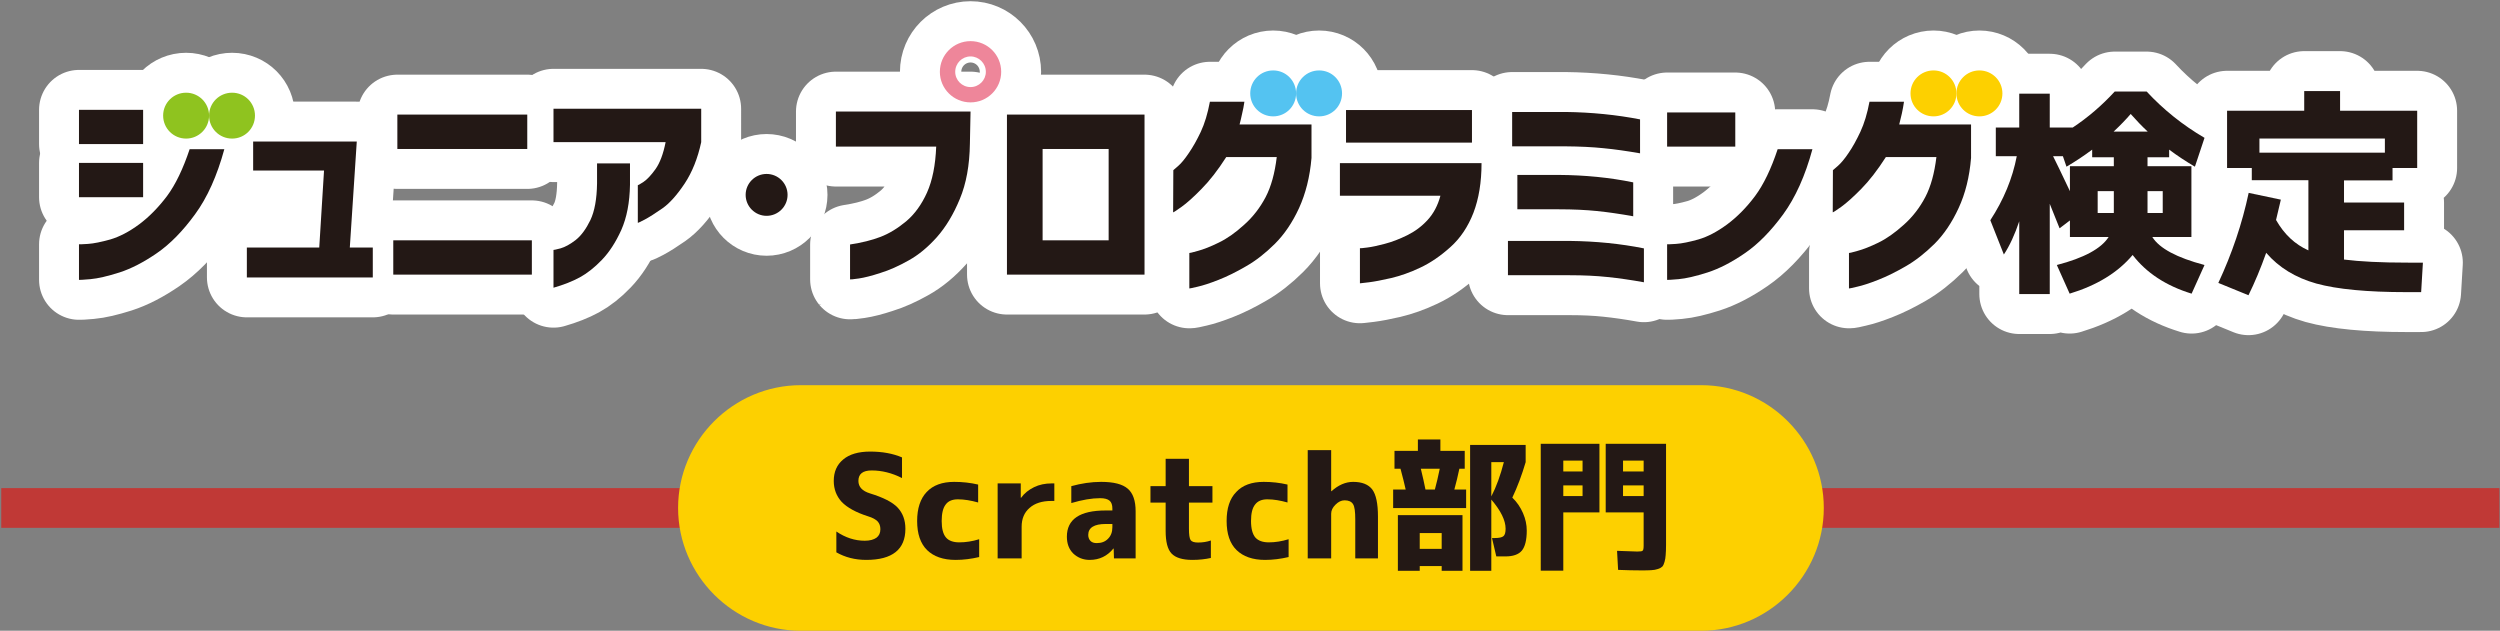
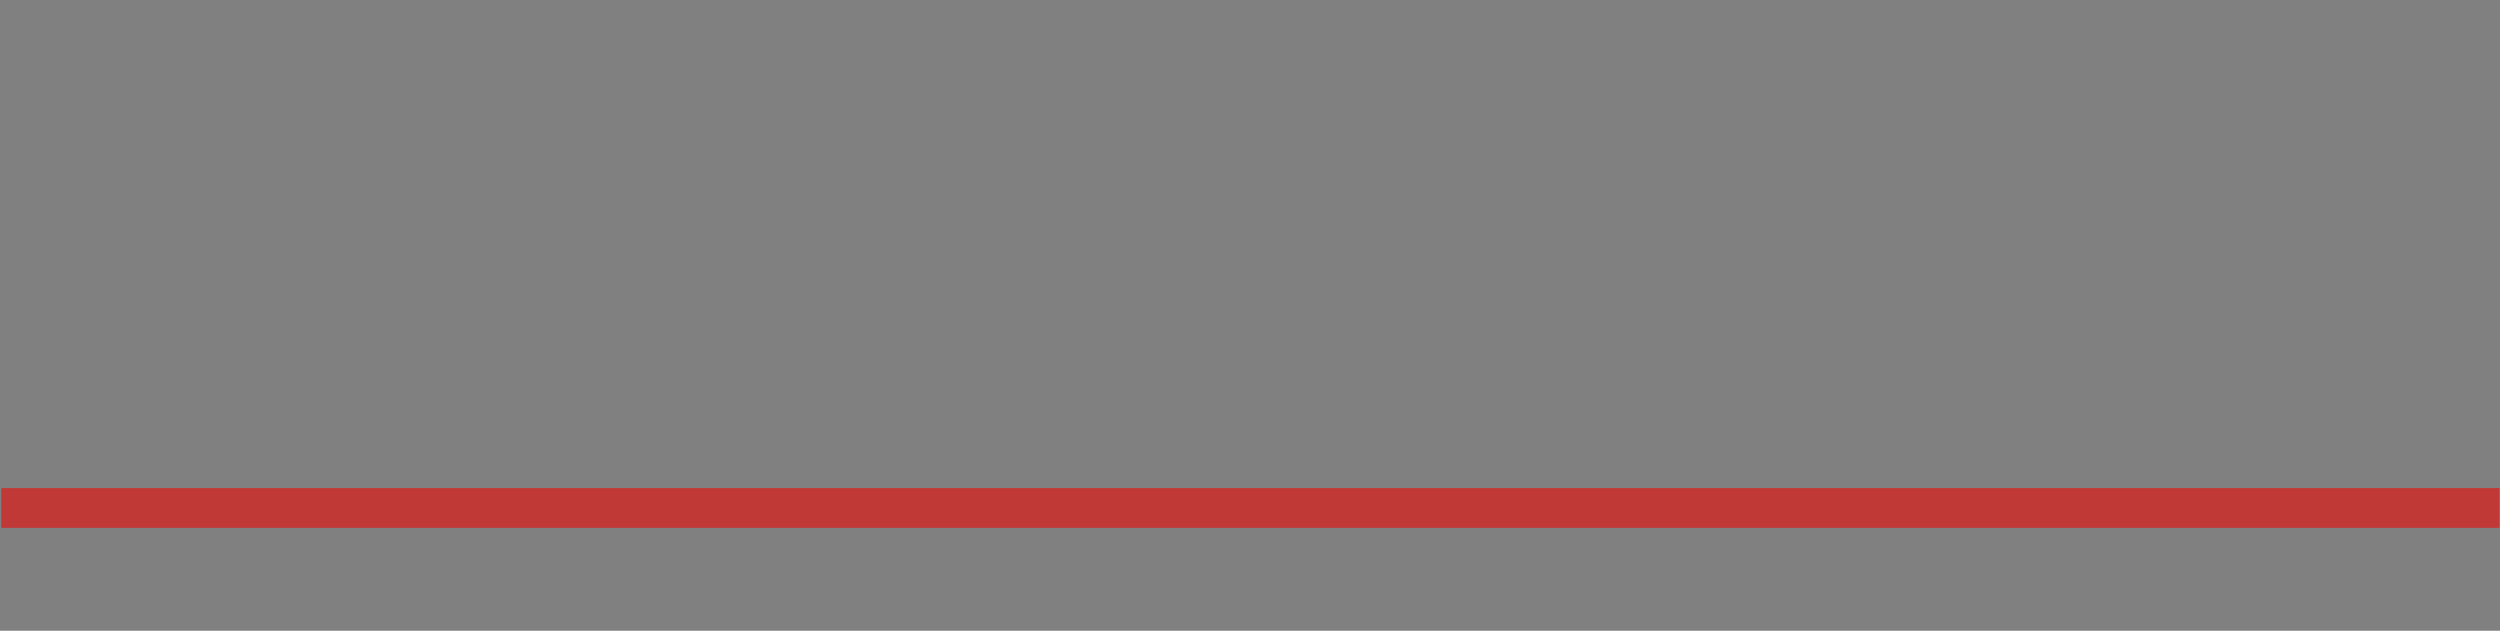
<svg xmlns="http://www.w3.org/2000/svg" viewBox="0 0 2666.667 672.815" height="672.815" width="2666.667" xml:space="preserve" id="svg2" version="1.1">
  <rect x="0" y="0" width="2666.667" height="672.815" fill="#808080" stroke="none" />
  <defs id="defs6">
    <clipPath id="clipPath20" clipPathUnits="userSpaceOnUse">
-       <path id="path18" d="M 0,504.611 H 2000 V 0 H 0 Z" />
-     </clipPath>
+       </clipPath>
  </defs>
  <g transform="matrix(1.333,0,0,-1.333,0,672.815)" id="g10">
    <path id="path12" style="fill:#c03936;fill-opacity:1;fill-rule:nonzero;stroke:none" d="M 1.007,82.358 H 2000 v 31.807 H 1.007 Z" />
    <g id="g14">
      <g clip-path="url(#clipPath20)" id="g16">
        <g transform="translate(1459.403,98.291)" id="g22">
          <path id="path24" style="fill:#fdd000;fill-opacity:1;fill-rule:nonzero;stroke:none" d="M 0,0 C 0,-54.035 -44.135,-98.291 -98.152,-98.291 H -818.56 c -54.017,0 -98.232,44.256 -98.232,98.291 0,54.035 44.215,98.232 98.232,98.232 H -98.152 C -44.135,98.232 0,54.035 0,0" />
        </g>
        <g transform="translate(721.787,122.192)" id="g26">
          <path id="path28" style="fill:#231815;fill-opacity:1;fill-rule:nonzero;stroke:none" d="m 0,0 c -7.928,4.042 -16.133,6.094 -24.219,6.094 -7.131,0 -10.675,-2.77 -10.675,-8.366 0,-4.74 3.026,-8.087 9.32,-10.018 10.557,-3.247 17.967,-6.971 22.068,-11.332 4.104,-4.383 6.214,-9.979 6.214,-16.989 0,-16.533 -10.475,-24.878 -31.27,-24.878 -9.041,0 -16.889,2.031 -23.98,6.055 v 16.671 c 7.211,-4.919 14.839,-7.389 22.746,-7.389 4.143,0 7.151,0.895 9.362,2.409 2.07,1.574 3.127,3.824 3.127,6.773 0,2.568 -0.698,4.601 -2.173,6.253 -1.533,1.593 -4.022,3.008 -7.727,4.124 -9.56,3.047 -16.651,6.951 -21.032,11.491 -4.222,4.642 -6.374,10.197 -6.374,16.83 0,7.21 2.47,12.927 7.569,17.15 5.019,4.222 12.25,6.313 21.591,6.313 9.798,0 18.284,-1.593 25.453,-4.661 z" />
        </g>
        <g transform="translate(733.897,87.834)" id="g30">
          <path id="path32" style="fill:#231815;fill-opacity:1;fill-rule:nonzero;stroke:none" d="m 0,0 c 0,10.098 2.568,17.866 7.628,23.204 5.119,5.458 12.488,8.105 22.047,8.105 6.574,0 12.947,-0.696 19.141,-2.15 v -14.34 c -5.717,1.593 -11.093,2.529 -16.192,2.529 -4.501,0 -7.768,-1.374 -9.8,-4.183 C 20.714,10.457 19.639,6.115 19.639,0 c 0,-6.155 1.154,-10.536 3.424,-13.165 2.19,-2.629 5.837,-3.924 10.636,-3.924 5.14,0 10.516,0.797 15.935,2.508 v -14.26 c -6.294,-1.493 -12.608,-2.29 -18.843,-2.29 -9.957,0 -17.567,2.69 -22.865,7.886 C 2.629,-18.005 0,-10.238 0,0" />
        </g>
        <g transform="translate(798.31,117.909)" id="g34">
          <path id="path36" style="fill:#231815;fill-opacity:1;fill-rule:nonzero;stroke:none" d="M 0,0 H 18.503 V -11.472 H 18.8 c 2.511,3.544 6.056,6.353 10.318,8.445 C 33.301,-0.977 38.041,0 43.101,0 h 2.27 v -14.022 h -2.27 c -7.53,0 -13.365,-1.831 -17.568,-5.596 C 21.27,-23.283 19.2,-28.382 19.2,-34.676 V -60.011 H 0 Z" />
        </g>
        <g transform="translate(890.127,85.444)" id="g38">
          <path id="path40" style="fill:#231815;fill-opacity:1;fill-rule:nonzero;stroke:none" d="m 0,0 h -5.358 c -9.2,0 -13.96,-2.947 -13.96,-8.764 0,-2.052 0.677,-3.683 1.872,-4.878 1.175,-1.157 2.888,-1.654 4.878,-1.654 3.686,0 6.713,1.036 9.062,3.465 C -1.175,-9.541 0,-6.453 0,-2.549 Z m -9.023,33.699 c 10.1,0 17.13,-1.811 21.352,-5.476 4.203,-3.624 6.274,-9.641 6.274,-18.046 V -27.546 H 1.275 l -0.239,7.928 h -0.2 c -4.899,-6.035 -11.193,-9.123 -19.041,-9.123 -5.217,0 -9.639,1.833 -13.183,5.199 -3.388,3.406 -5.02,7.848 -5.02,13.403 0,13.924 10.337,20.955 31.05,20.955 H 0 v 1.472 c 0,2.909 -0.677,5.019 -2.231,6.355 -1.493,1.293 -4.063,2.011 -7.567,2.011 -6.614,0 -14.301,-1.315 -23.065,-3.903 v 13.524 c 7.966,2.211 15.953,3.424 23.84,3.424" />
        </g>
        <g transform="translate(951.393,115.719)" id="g42">
          <path id="path44" style="fill:#231815;fill-opacity:1;fill-rule:nonzero;stroke:none" d="M 0,0 H 18.802 V -13.186 H 0 v -20.733 c 0,-4.899 0.438,-7.948 1.354,-9.262 0.918,-1.295 2.909,-1.931 5.937,-1.931 3.645,0 7.09,0.536 10.257,1.631 v -13.981 c -4.362,-0.977 -9.382,-1.554 -14.84,-1.554 -7.886,0 -13.424,1.754 -16.589,5.06 -3.208,3.345 -4.76,9.38 -4.76,18.123 v 22.647 h -12.15 V 0 h 12.15 V 21.909 H 0 Z" />
        </g>
        <g transform="translate(981.547,87.834)" id="g46">
          <path id="path48" style="fill:#231815;fill-opacity:1;fill-rule:nonzero;stroke:none" d="m 0,0 c 0,10.098 2.451,17.866 7.689,23.204 5.058,5.458 12.409,8.105 22.009,8.105 6.512,0 12.847,-0.696 19.02,-2.15 v -14.34 c -5.676,1.593 -11.034,2.529 -16.132,2.529 -4.461,0 -7.689,-1.374 -9.819,-4.183 C 20.595,10.457 19.52,6.115 19.52,0 c 0,-6.155 1.234,-10.536 3.425,-13.165 2.351,-2.629 5.896,-3.924 10.836,-3.924 5.058,0 10.277,0.797 15.814,2.508 v -14.26 c -6.335,-1.493 -12.629,-2.29 -18.841,-2.29 -9.879,0 -17.489,2.69 -22.826,7.886 C 2.59,-18.005 0,-10.238 0,0" />
        </g>
        <g transform="translate(1065.201,144.519)" id="g50">
          <path id="path52" style="fill:#231815;fill-opacity:1;fill-rule:nonzero;stroke:none" d="m 0,0 v -32.863 h 0.239 c 5.498,4.958 11.274,7.487 17.368,7.487 7.09,0 12.189,-2.05 15.256,-6.053 3.067,-4.104 4.581,-11.334 4.581,-21.731 V -86.621 H 19.28 v 31.152 c 0,6.094 -0.478,10.236 -1.752,12.229 -1.236,2.07 -3.545,3.106 -6.771,3.106 -2.67,0 -5.02,-1.195 -7.292,-3.465 C 1.116,-45.93 0,-48.28 0,-50.85 V -86.621 H -18.762 V 0 Z" />
        </g>
        <g transform="translate(1203.387,134.94)" id="g54">
          <path id="path56" style="fill:#231815;fill-opacity:1;fill-rule:nonzero;stroke:none" d="M 0,0 H -10.039 V -27.446 C -5.955,-19.6 -2.67,-10.418 0,0 m 6.771,-28.403 c 3.627,-3.485 6.453,-7.589 8.526,-12.349 2.072,-4.76 3.026,-9.361 3.026,-14.042 0,-7.548 -1.354,-12.845 -3.903,-15.992 -2.629,-3.147 -7.131,-4.662 -13.145,-4.662 h -7.33 l -3.425,14.699 h 1.952 c 3.663,0 6.074,0.499 7.21,1.533 1.154,0.957 1.713,2.909 1.713,5.956 0,6.712 -3.904,14.501 -11.434,23.303 V -86.98 H -27.007 V 13.763 H 17.448 V 0 C 14.381,-10.418 10.816,-19.898 6.771,-28.403 m -61.981,6.454 c 1.393,5.098 2.708,10.736 3.904,16.65 h -15.138 c 1.475,-6.253 2.829,-11.811 3.724,-16.65 z m 5.456,-34.797 h -17.567 v -12.668 h 17.567 z m -17.567,-26.41 v -3.824 h -17.487 v 44.576 h 51.706 V -86.98 h -16.652 v 3.824 z m -21.272,46.408 v 14.799 h 10.038 c -0.895,4.38 -2.39,9.897 -4.142,16.65 h -4.819 V 9.002 h 18.723 v 9.142 h 18.005 V 9.002 h 19.477 V -5.299 h -4.301 c -1.136,-5.496 -2.47,-11.054 -4.024,-16.65 h 9.441 v -14.799 z" />
        </g>
        <path id="path58" style="fill:#231815;fill-opacity:1;fill-rule:nonzero;stroke:none" d="m 1315.243,116.337 h -16.492 v -8.546 h 16.492 z m 0,19.836 h -16.492 v -8.684 h 16.492 z m 17.926,13.425 V 68.793 c 0,-3.406 -0.121,-6.155 -0.3,-8.205 -0.08,-1.951 -0.418,-3.685 -0.896,-5.437 -0.479,-1.754 -1.074,-2.97 -1.754,-3.765 -0.756,-0.738 -1.87,-1.434 -3.544,-1.952 -1.634,-0.577 -3.425,-0.877 -5.338,-0.956 -1.831,-0.139 -4.342,-0.18 -7.648,-0.18 -5.896,0 -12.229,0.141 -18.882,0.418 l -0.836,15.238 c 9.839,-0.359 15.276,-0.559 16.133,-0.559 2.431,0 3.944,0.2 4.242,0.638 0.618,0.318 0.897,1.734 0.897,4.024 v 26.669 h -30.354 v 54.872 z m -82.22,-41.807 h 15.417 v 8.546 h -15.417 z m 0,19.698 h 15.417 v 8.684 h -15.417 z m -18.044,22.109 h 46.965 V 94.726 h -28.921 V 48.098 h -18.044 z" />
        <g transform="translate(167.298,412.24)" id="g60">
          <path id="path62" style="fill:#ffffff;fill-opacity:1;fill-rule:nonzero;stroke:none" d="m 0,0 c 0,-10.19 -8.251,-18.4 -18.387,-18.4 -10.149,0 -18.372,8.21 -18.372,18.4 0,10.135 8.223,18.319 18.372,18.319 C -8.251,18.319 0,10.135 0,0" />
        </g>
        <g transform="translate(167.298,412.24)" id="g64">
          <path id="path66" style="fill:none;stroke:#ffffff;stroke-width:63.877;stroke-linecap:round;stroke-linejoin:round;stroke-miterlimit:10;stroke-dasharray:none;stroke-opacity:1" d="m 0,0 c 0,-10.19 -8.251,-18.4 -18.387,-18.4 -10.149,0 -18.372,8.21 -18.372,18.4 0,10.135 8.223,18.319 18.372,18.319 C -8.251,18.319 0,10.135 0,0 Z" />
        </g>
        <g transform="translate(204.031,412.24)" id="g68">
-           <path id="path70" style="fill:#ffffff;fill-opacity:1;fill-rule:nonzero;stroke:none" d="m 0,0 c 0,-10.19 -8.131,-18.4 -18.306,-18.4 -10.23,0 -18.427,8.21 -18.427,18.4 0,10.135 8.197,18.319 18.427,18.319 C -8.131,18.319 0,10.135 0,0" />
-         </g>
+           </g>
        <g transform="translate(204.031,412.24)" id="g72">
          <path id="path74" style="fill:none;stroke:#ffffff;stroke-width:63.877;stroke-linecap:round;stroke-linejoin:round;stroke-miterlimit:10;stroke-dasharray:none;stroke-opacity:1" d="m 0,0 c 0,-10.19 -8.131,-18.4 -18.306,-18.4 -10.23,0 -18.427,8.21 -18.427,18.4 0,10.135 8.197,18.319 18.427,18.319 C -8.131,18.319 0,10.135 0,0 Z" />
        </g>
        <g transform="translate(1037.13,430.016)" id="g76">
          <path id="path78" style="fill:#ffffff;fill-opacity:1;fill-rule:nonzero;stroke:none" d="m 0,0 c 0,-10.242 -8.185,-18.399 -18.332,-18.399 -10.176,0 -18.361,8.157 -18.361,18.399 0,10.135 8.185,18.367 18.361,18.367 C -8.185,18.367 0,10.135 0,0" />
        </g>
        <g transform="translate(1037.13,430.016)" id="g80">
          <path id="path82" style="fill:none;stroke:#ffffff;stroke-width:63.877;stroke-linecap:round;stroke-linejoin:round;stroke-miterlimit:10;stroke-dasharray:none;stroke-opacity:1" d="m 0,0 c 0,-10.242 -8.185,-18.399 -18.332,-18.399 -10.176,0 -18.361,8.157 -18.361,18.399 0,10.135 8.185,18.367 18.361,18.367 C -8.185,18.367 0,10.135 0,0 Z" />
        </g>
        <g transform="translate(1073.903,430.016)" id="g84">
          <path id="path86" style="fill:#ffffff;fill-opacity:1;fill-rule:nonzero;stroke:none" d="m 0,0 c 0,-10.242 -8.131,-18.399 -18.333,-18.399 -10.175,0 -18.44,8.157 -18.44,18.399 0,10.135 8.265,18.367 18.44,18.367 C -8.131,18.367 0,10.135 0,0" />
        </g>
        <g transform="translate(1073.903,430.016)" id="g88">
          <path id="path90" style="fill:none;stroke:#ffffff;stroke-width:63.877;stroke-linecap:round;stroke-linejoin:round;stroke-miterlimit:10;stroke-dasharray:none;stroke-opacity:1" d="m 0,0 c 0,-10.242 -8.131,-18.399 -18.333,-18.399 -10.175,0 -18.44,8.157 -18.44,18.399 0,10.135 8.265,18.367 18.44,18.367 C -8.131,18.367 0,10.135 0,0 Z" />
        </g>
        <g transform="translate(1565.53,430.016)" id="g92">
          <path id="path94" style="fill:#ffffff;fill-opacity:1;fill-rule:nonzero;stroke:none" d="m 0,0 c 0,-10.242 -8.198,-18.399 -18.32,-18.399 -10.216,0 -18.427,8.157 -18.427,18.399 0,10.135 8.211,18.367 18.427,18.367 C -8.198,18.367 0,10.135 0,0" />
        </g>
        <g transform="translate(1565.53,430.016)" id="g96">
          <path id="path98" style="fill:none;stroke:#ffffff;stroke-width:63.877;stroke-linecap:round;stroke-linejoin:round;stroke-miterlimit:10;stroke-dasharray:none;stroke-opacity:1" d="m 0,0 c 0,-10.242 -8.198,-18.399 -18.32,-18.399 -10.216,0 -18.427,8.157 -18.427,18.399 0,10.135 8.211,18.367 18.427,18.367 C -8.198,18.367 0,10.135 0,0 Z" />
        </g>
        <g transform="translate(1602.33,430.016)" id="g100">
          <path id="path102" style="fill:#ffffff;fill-opacity:1;fill-rule:nonzero;stroke:none" d="m 0,0 c 0,-10.242 -8.265,-18.399 -18.401,-18.399 -10.121,0 -18.399,8.157 -18.399,18.399 0,10.135 8.278,18.367 18.399,18.367 C -8.265,18.367 0,10.135 0,0" />
        </g>
        <g transform="translate(1602.33,430.016)" id="g104">
          <path id="path106" style="fill:none;stroke:#ffffff;stroke-width:63.877;stroke-linecap:round;stroke-linejoin:round;stroke-miterlimit:10;stroke-dasharray:none;stroke-opacity:1" d="m 0,0 c 0,-10.242 -8.265,-18.399 -18.401,-18.399 -10.121,0 -18.399,8.157 -18.399,18.399 0,10.135 8.278,18.367 18.399,18.367 C -8.265,18.367 0,10.135 0,0 Z" />
        </g>
        <g transform="translate(776.629,435.057)" id="g108">
          <path id="path110" style="fill:#ffffff;fill-opacity:1;fill-rule:nonzero;stroke:none" d="m 0,0 c -6.803,0 -12.262,5.501 -12.262,12.201 0,6.809 5.459,12.324 12.262,12.324 6.721,0 12.248,-5.515 12.248,-12.324 C 12.248,5.501 6.721,0 0,0 m 0,36.766 c -13.55,0 -24.551,-10.954 -24.551,-24.565 0,-13.501 11.001,-24.45 24.551,-24.45 13.522,0 24.525,10.949 24.525,24.45 0,13.611 -11.003,24.565 -24.525,24.565" />
        </g>
        <g transform="translate(776.629,435.057)" id="g112">
          <path id="path114" style="fill:none;stroke:#ffffff;stroke-width:63.877;stroke-linecap:round;stroke-linejoin:round;stroke-miterlimit:10;stroke-dasharray:none;stroke-opacity:1" d="m 0,0 c -6.803,0 -12.262,5.501 -12.262,12.201 0,6.809 5.459,12.324 12.262,12.324 6.721,0 12.248,-5.515 12.248,-12.324 C 12.248,5.501 6.721,0 0,0 Z m 0,36.766 c -13.55,0 -24.551,-10.954 -24.551,-24.565 0,-13.501 11.001,-24.45 24.551,-24.45 13.522,0 24.525,10.949 24.525,24.45 0,13.611 -11.003,24.565 -24.525,24.565 z" />
        </g>
        <g transform="translate(613.412,365.549)" id="g116">
          <path id="path118" style="fill:#ffffff;fill-opacity:1;fill-rule:nonzero;stroke:none" d="m 0,0 c -9.214,0 -16.747,-7.508 -16.747,-16.748 0,-9.241 7.533,-16.774 16.747,-16.774 9.268,0 16.801,7.533 16.801,16.774 C 16.801,-7.508 9.268,0 0,0" />
        </g>
        <g transform="translate(613.412,365.549)" id="g120">
          <path id="path122" style="fill:none;stroke:#ffffff;stroke-width:63.877;stroke-linecap:round;stroke-linejoin:round;stroke-miterlimit:10;stroke-dasharray:none;stroke-opacity:1" d="m 0,0 c -9.214,0 -16.747,-7.508 -16.747,-16.748 0,-9.241 7.533,-16.774 16.747,-16.774 9.268,0 16.801,7.533 16.801,16.774 C 16.801,-7.508 9.268,0 0,0 Z" />
        </g>
        <path id="path124" style="fill:#ffffff;fill-opacity:1;fill-rule:nonzero;stroke:#ffffff;stroke-width:63.877;stroke-linecap:round;stroke-linejoin:round;stroke-miterlimit:10;stroke-dasharray:none;stroke-opacity:1" d="M 114.523,374.383 H 63.198 v -27.451 h 51.325 z" />
        <g transform="translate(133.627,347.826)" id="g126">
          <path id="path128" style="fill:#ffffff;fill-opacity:1;fill-rule:nonzero;stroke:none" d="m 0,0 c -6.883,-9.078 -14.281,-16.666 -22.302,-22.627 -8.021,-5.935 -15.717,-9.891 -23.007,-12.059 -7.316,-2.033 -13.278,-3.279 -17.912,-3.577 -4.688,-0.299 -7.154,-0.407 -7.208,-0.271 v -28.508 c 0.054,-0.136 3.171,0.08 9.132,0.569 6.043,0.542 13.793,2.357 23.278,5.365 9.376,3.036 19.402,8.185 29.958,15.474 10.554,7.262 20.716,17.641 30.473,31.028 9.837,13.386 17.641,30.812 23.467,52.138 H 18.13 C 12.845,21.707 6.829,9.214 0,0" />
        </g>
        <g transform="translate(133.627,347.826)" id="g130">
          <path id="path132" style="fill:none;stroke:#ffffff;stroke-width:63.877;stroke-linecap:round;stroke-linejoin:round;stroke-miterlimit:10;stroke-dasharray:none;stroke-opacity:1" d="m 0,0 c -6.883,-9.078 -14.281,-16.666 -22.302,-22.627 -8.021,-5.935 -15.717,-9.891 -23.007,-12.059 -7.316,-2.033 -13.278,-3.279 -17.912,-3.577 -4.688,-0.299 -7.154,-0.407 -7.208,-0.271 v -28.508 c 0.054,-0.136 3.171,0.08 9.132,0.569 6.043,0.542 13.793,2.357 23.278,5.365 9.376,3.036 19.402,8.185 29.958,15.474 10.554,7.262 20.716,17.641 30.473,31.028 9.837,13.386 17.641,30.812 23.467,52.138 H 18.13 C 12.845,21.707 6.829,9.214 0,0 Z" />
        </g>
        <path id="path134" style="fill:#ffffff;fill-opacity:1;fill-rule:nonzero;stroke:#ffffff;stroke-width:63.877;stroke-linecap:round;stroke-linejoin:round;stroke-miterlimit:10;stroke-dasharray:none;stroke-opacity:1" d="M 114.523,416.846 H 63.198 v -27.397 h 51.325 z" />
        <g transform="translate(285.489,391.482)" id="g136">
          <path id="path138" style="fill:#ffffff;fill-opacity:1;fill-rule:nonzero;stroke:none" d="m 0,0 h -82.922 v -23.223 h 56.718 l -3.821,-61.597 h -57.937 v -23.928 H 12.819 V -84.82 H -5.568 Z" />
        </g>
        <g transform="translate(285.489,391.482)" id="g140">
          <path id="path142" style="fill:none;stroke:#ffffff;stroke-width:63.877;stroke-linecap:round;stroke-linejoin:round;stroke-miterlimit:10;stroke-dasharray:none;stroke-opacity:1" d="m 0,0 h -82.922 v -23.223 h 56.718 l -3.821,-61.597 h -57.937 v -23.928 H 12.819 V -84.82 H -5.568 Z" />
        </g>
        <path id="path144" style="fill:#ffffff;fill-opacity:1;fill-rule:nonzero;stroke:#ffffff;stroke-width:63.877;stroke-linecap:round;stroke-linejoin:round;stroke-miterlimit:10;stroke-dasharray:none;stroke-opacity:1" d="M 421.919,413.053 H 317.968 V 385.52 h 103.951 z" />
        <path id="path146" style="fill:#ffffff;fill-opacity:1;fill-rule:nonzero;stroke:#ffffff;stroke-width:63.877;stroke-linecap:round;stroke-linejoin:round;stroke-miterlimit:10;stroke-dasharray:none;stroke-opacity:1" d="m 314.702,284.984 h 110.889 v 27.451 H 314.702 Z" />
        <g transform="translate(442.906,390.994)" id="g148">
          <path id="path150" style="fill:#ffffff;fill-opacity:1;fill-rule:nonzero;stroke:none" d="m 0,0 h 89.724 c -1.869,-9.483 -4.578,-16.638 -8.129,-21.651 -3.563,-4.959 -6.829,-8.374 -9.621,-10.216 -2.844,-1.843 -4.389,-2.71 -4.498,-2.602 v -30.08 c 0.109,-0.136 1.952,0.731 5.556,2.602 3.522,1.87 8.184,4.85 14.064,8.916 5.826,4.091 11.761,10.73 17.858,19.89 6.016,9.105 10.474,20.189 13.252,33.141 V 26.72 L 0,26.72 Z" />
        </g>
        <g transform="translate(442.906,390.994)" id="g152">
          <path id="path154" style="fill:none;stroke:#ffffff;stroke-width:63.877;stroke-linecap:round;stroke-linejoin:round;stroke-miterlimit:10;stroke-dasharray:none;stroke-opacity:1" d="m 0,0 h 89.724 c -1.869,-9.483 -4.578,-16.638 -8.129,-21.651 -3.563,-4.959 -6.829,-8.374 -9.621,-10.216 -2.844,-1.843 -4.389,-2.71 -4.498,-2.602 v -30.08 c 0.109,-0.136 1.952,0.731 5.556,2.602 3.522,1.87 8.184,4.85 14.064,8.916 5.826,4.091 11.761,10.73 17.858,19.89 6.016,9.105 10.474,20.189 13.252,33.141 V 26.72 L 0,26.72 Z" />
        </g>
        <g transform="translate(477.756,357.934)" id="g156">
          <path id="path158" style="fill:#ffffff;fill-opacity:1;fill-rule:nonzero;stroke:none" d="m 0,0 c -0.19,-12.411 -1.924,-22.14 -5.339,-29.348 -3.482,-7.153 -7.398,-12.465 -11.761,-15.907 -4.417,-3.414 -8.414,-5.609 -12.059,-6.667 -3.713,-0.947 -5.582,-1.381 -5.691,-1.272 v -30.242 c 8.103,2.329 15.176,5.094 21.084,8.319 5.853,3.197 11.787,7.858 17.654,13.983 5.894,6.124 11.07,14.091 15.514,23.9 4.39,9.919 6.721,21.923 6.965,36.204 v 17.1 L 0,16.07 Z" />
        </g>
        <g transform="translate(477.756,357.934)" id="g160">
          <path id="path162" style="fill:none;stroke:#ffffff;stroke-width:63.877;stroke-linecap:round;stroke-linejoin:round;stroke-miterlimit:10;stroke-dasharray:none;stroke-opacity:1" d="m 0,0 c -0.19,-12.411 -1.924,-22.14 -5.339,-29.348 -3.482,-7.153 -7.398,-12.465 -11.761,-15.907 -4.417,-3.414 -8.414,-5.609 -12.059,-6.667 -3.713,-0.947 -5.582,-1.381 -5.691,-1.272 v -30.242 c 8.103,2.329 15.176,5.094 21.084,8.319 5.853,3.197 11.787,7.858 17.654,13.983 5.894,6.124 11.07,14.091 15.514,23.9 4.39,9.919 6.721,21.923 6.965,36.204 v 17.1 L 0,16.07 Z" />
        </g>
        <g transform="translate(668.884,387.417)" id="g164">
          <path id="path166" style="fill:#ffffff;fill-opacity:1;fill-rule:nonzero;stroke:none" d="m 0,0 h 80.266 c -0.583,-14.876 -3.048,-27.153 -7.37,-36.8 -4.31,-9.566 -9.837,-17.207 -16.666,-22.98 -6.856,-5.69 -13.685,-9.836 -20.568,-12.465 -6.829,-2.628 -15.014,-4.661 -24.335,-6.07 v -27.939 c 0.108,-0.135 2.493,0.081 6.992,0.732 4.416,0.649 10.243,2.113 17.343,4.444 7.126,2.195 14.66,5.556 22.572,10.026 7.941,4.39 15.393,10.596 22.561,18.591 7.085,8.02 13.265,18.156 18.358,30.54 5.177,12.357 7.833,27.125 8.077,44.252 l 0.515,25.716 H 0 Z" />
        </g>
        <g transform="translate(668.884,387.417)" id="g168">
          <path id="path170" style="fill:none;stroke:#ffffff;stroke-width:63.877;stroke-linecap:round;stroke-linejoin:round;stroke-miterlimit:10;stroke-dasharray:none;stroke-opacity:1" d="m 0,0 h 80.266 c -0.583,-14.876 -3.048,-27.153 -7.37,-36.8 -4.31,-9.566 -9.837,-17.207 -16.666,-22.98 -6.856,-5.69 -13.685,-9.836 -20.568,-12.465 -6.829,-2.628 -15.014,-4.661 -24.335,-6.07 v -27.939 c 0.108,-0.135 2.493,0.081 6.992,0.732 4.416,0.649 10.243,2.113 17.343,4.444 7.126,2.195 14.66,5.556 22.572,10.026 7.941,4.39 15.393,10.596 22.561,18.591 7.085,8.02 13.265,18.156 18.358,30.54 5.177,12.357 7.833,27.125 8.077,44.252 l 0.515,25.716 H 0 Z" />
        </g>
        <path id="path172" style="fill:#ffffff;fill-opacity:1;fill-rule:nonzero;stroke:#ffffff;stroke-width:63.877;stroke-linecap:round;stroke-linejoin:round;stroke-miterlimit:10;stroke-dasharray:none;stroke-opacity:1" d="m 834.294,385.52 h 52.843 V 312.434 H 834.294 Z M 805.76,284.984 H 915.849 V 413.053 H 805.76 Z" />
        <g transform="translate(993.961,413.866)" id="g174">
-           <path id="path176" style="fill:#ffffff;fill-opacity:1;fill-rule:nonzero;stroke:none" d="m 0,0 c 0.733,3.062 1.356,6.151 1.816,9.485 h -27.613 c -1.776,-9.485 -4.187,-17.452 -7.29,-24.091 -3.116,-6.586 -6.314,-12.25 -9.58,-16.992 -3.265,-4.851 -6.097,-8.265 -8.63,-10.432 -2.507,-2.223 -3.767,-3.279 -3.767,-3.279 l -0.162,-33.739 c 0.244,-0.08 2.465,1.356 6.707,4.364 4.294,3.062 9.633,7.831 16.001,14.361 6.449,6.505 13.089,15.014 19.809,25.528 h 40.404 c -1.544,-12.927 -4.498,-23.603 -8.874,-32.031 -4.39,-8.319 -10.04,-15.799 -17.195,-22.139 -7.086,-6.477 -13.929,-11.247 -20.54,-14.39 -6.436,-3.17 -11.978,-5.311 -16.476,-6.53 -4.499,-1.302 -6.803,-1.789 -6.871,-1.681 v -28.318 c 0.068,-0.163 2.291,0.297 6.627,1.328 4.282,0.975 9.863,2.764 16.72,5.474 6.788,2.682 14.159,6.286 22.004,10.866 7.913,4.498 15.609,10.542 23.115,17.994 7.48,7.452 14.011,17.017 19.348,28.617 5.259,11.597 8.672,24.929 9.945,40.105 V -8.726 H -2.059 C -1.3,-5.962 -0.649,-3.036 0,0" />
-         </g>
+           </g>
        <g transform="translate(993.961,413.866)" id="g178">
          <path id="path180" style="fill:none;stroke:#ffffff;stroke-width:63.877;stroke-linecap:round;stroke-linejoin:round;stroke-miterlimit:10;stroke-dasharray:none;stroke-opacity:1" d="m 0,0 c 0.733,3.062 1.356,6.151 1.816,9.485 h -27.613 c -1.776,-9.485 -4.187,-17.452 -7.29,-24.091 -3.116,-6.586 -6.314,-12.25 -9.58,-16.992 -3.265,-4.851 -6.097,-8.265 -8.63,-10.432 -2.507,-2.223 -3.767,-3.279 -3.767,-3.279 l -0.162,-33.739 c 0.244,-0.08 2.465,1.356 6.707,4.364 4.294,3.062 9.633,7.831 16.001,14.361 6.449,6.505 13.089,15.014 19.809,25.528 h 40.404 c -1.544,-12.927 -4.498,-23.603 -8.874,-32.031 -4.39,-8.319 -10.04,-15.799 -17.195,-22.139 -7.086,-6.477 -13.929,-11.247 -20.54,-14.39 -6.436,-3.17 -11.978,-5.311 -16.476,-6.53 -4.499,-1.302 -6.803,-1.789 -6.871,-1.681 v -28.318 c 0.068,-0.163 2.291,0.297 6.627,1.328 4.282,0.975 9.863,2.764 16.72,5.474 6.788,2.682 14.159,6.286 22.004,10.866 7.913,4.498 15.609,10.542 23.115,17.994 7.48,7.452 14.011,17.017 19.348,28.617 5.259,11.597 8.672,24.929 9.945,40.105 V -8.726 H -2.059 C -1.3,-5.962 -0.649,-3.036 0,0 Z" />
        </g>
        <g transform="translate(1072.195,348.124)" id="g182">
          <path id="path184" style="fill:#ffffff;fill-opacity:1;fill-rule:nonzero;stroke:none" d="M 0,0 H 80.43 C 78.343,-7.831 74.902,-14.281 70.186,-19.402 65.498,-24.551 60.024,-28.589 53.818,-31.651 47.654,-34.686 41.706,-36.99 35.96,-38.48 c -5.65,-1.491 -10.406,-2.547 -14.091,-2.981 -3.739,-0.487 -5.663,-0.651 -5.853,-0.542 v -28.101 c 0,0 2.683,0.298 7.263,0.839 4.538,0.569 10.46,1.708 17.776,3.388 7.372,1.761 15.148,4.471 23.291,8.346 8.143,3.821 16.165,9.295 24.105,16.45 7.912,7.072 14.05,16.232 18.4,27.423 4.282,11.219 6.477,24.416 6.477,39.755 L 0,26.097 Z" />
        </g>
        <g transform="translate(1072.195,348.124)" id="g186">
          <path id="path188" style="fill:none;stroke:#ffffff;stroke-width:63.877;stroke-linecap:round;stroke-linejoin:round;stroke-miterlimit:10;stroke-dasharray:none;stroke-opacity:1" d="M 0,0 H 80.43 C 78.343,-7.831 74.902,-14.281 70.186,-19.402 65.498,-24.551 60.024,-28.589 53.818,-31.651 47.654,-34.686 41.706,-36.99 35.96,-38.48 c -5.65,-1.491 -10.406,-2.547 -14.091,-2.981 -3.739,-0.487 -5.663,-0.651 -5.853,-0.542 v -28.101 c 0,0 2.683,0.298 7.263,0.839 4.538,0.569 10.46,1.708 17.776,3.388 7.372,1.761 15.148,4.471 23.291,8.346 8.143,3.821 16.165,9.295 24.105,16.45 7.912,7.072 14.05,16.232 18.4,27.423 4.282,11.219 6.477,24.416 6.477,39.755 L 0,26.097 Z" />
        </g>
        <path id="path190" style="fill:#ffffff;fill-opacity:1;fill-rule:nonzero;stroke:#ffffff;stroke-width:63.877;stroke-linecap:round;stroke-linejoin:round;stroke-miterlimit:10;stroke-dasharray:none;stroke-opacity:1" d="m 1177.867,416.684 h -100.78 v -26.069 h 100.78 z" />
        <g transform="translate(1283.132,386.143)" id="g192">
          <path id="path194" style="fill:#ffffff;fill-opacity:1;fill-rule:nonzero;stroke:none" d="M 0,0 C 8.998,-0.867 18.685,-2.249 29.241,-4.092 V 23.061 C 10.434,26.72 -9.471,28.726 -30.323,28.997 H -73.112 V 1.492 h 42.789 C -18.968,1.41 -8.888,0.921 0,0" />
        </g>
        <g transform="translate(1283.132,386.143)" id="g196">
          <path id="path198" style="fill:none;stroke:#ffffff;stroke-width:63.877;stroke-linecap:round;stroke-linejoin:round;stroke-miterlimit:10;stroke-dasharray:none;stroke-opacity:1" d="M 0,0 C 8.998,-0.867 18.685,-2.249 29.241,-4.092 V 23.061 C 10.434,26.72 -9.471,28.726 -30.323,28.997 H -73.112 V 1.492 h 42.789 C -18.968,1.41 -8.888,0.921 0,0 Z" />
        </g>
        <g transform="translate(1214.194,364.763)" id="g200">
          <path id="path202" style="fill:#ffffff;fill-opacity:1;fill-rule:nonzero;stroke:none" d="m 0,0 v -27.505 h 33.223 c 11.327,0 21.49,-0.488 30.35,-1.382 8.916,-0.921 18.617,-2.303 29.132,-4.2 V -5.962 C 73.965,-2.087 54.089,-0.135 33.223,0 Z" />
        </g>
        <g transform="translate(1214.194,364.763)" id="g204">
          <path id="path206" style="fill:none;stroke:#ffffff;stroke-width:63.877;stroke-linecap:round;stroke-linejoin:round;stroke-miterlimit:10;stroke-dasharray:none;stroke-opacity:1" d="m 0,0 v -27.505 h 33.223 c 11.327,0 21.49,-0.488 30.35,-1.382 8.916,-0.921 18.617,-2.303 29.132,-4.2 V -5.962 C 73.965,-2.087 54.089,-0.135 33.223,0 Z" />
        </g>
        <g transform="translate(1206.659,311.948)" id="g208">
          <path id="path210" style="fill:#ffffff;fill-opacity:1;fill-rule:nonzero;stroke:none" d="m 0,0 v -27.451 h 49.482 c 11.219,0 21.301,-0.488 30.189,-1.436 8.942,-0.923 18.644,-2.304 29.131,-4.201 V -5.962 C 90.159,-2.223 70.376,-0.244 49.482,0 Z" />
        </g>
        <g transform="translate(1206.659,311.948)" id="g212">
          <path id="path214" style="fill:none;stroke:#ffffff;stroke-width:63.877;stroke-linecap:round;stroke-linejoin:round;stroke-miterlimit:10;stroke-dasharray:none;stroke-opacity:1" d="m 0,0 v -27.451 h 49.482 c 11.219,0 21.301,-0.488 30.189,-1.436 8.942,-0.923 18.644,-2.304 29.131,-4.201 V -5.962 C 90.159,-2.223 70.376,-0.244 49.482,0 Z" />
        </g>
        <path id="path216" style="fill:#ffffff;fill-opacity:1;fill-rule:nonzero;stroke:#ffffff;stroke-width:63.877;stroke-linecap:round;stroke-linejoin:round;stroke-miterlimit:10;stroke-dasharray:none;stroke-opacity:1" d="m 1388.575,414.76 h -54.551 v -27.343 h 54.551 z" />
        <g transform="translate(1404.4,347.854)" id="g218">
          <path id="path220" style="fill:#ffffff;fill-opacity:1;fill-rule:nonzero;stroke:none" d="m 0,0 c -6.803,-9.106 -14.309,-16.694 -22.302,-22.654 -8.063,-5.936 -15.719,-9.946 -23.007,-12.06 -7.263,-2.033 -13.279,-3.279 -17.94,-3.577 -4.662,-0.298 -7.019,-0.407 -7.127,-0.271 V -67.07 c 0.108,-0.136 3.144,0.081 9.16,0.569 6.016,0.543 13.738,2.357 23.195,5.365 9.377,3.036 19.404,8.185 29.945,15.475 10.596,7.262 20.757,17.64 30.568,31.027 9.755,13.387 17.642,30.812 23.414,52.138 H 18.088 C 12.845,21.679 6.829,9.186 0,0" />
        </g>
        <g transform="translate(1404.4,347.854)" id="g222">
          <path id="path224" style="fill:none;stroke:#ffffff;stroke-width:63.877;stroke-linecap:round;stroke-linejoin:round;stroke-miterlimit:10;stroke-dasharray:none;stroke-opacity:1" d="m 0,0 c -6.803,-9.106 -14.309,-16.694 -22.302,-22.654 -8.063,-5.936 -15.719,-9.946 -23.007,-12.06 -7.263,-2.033 -13.279,-3.279 -17.94,-3.577 -4.662,-0.298 -7.019,-0.407 -7.127,-0.271 V -67.07 c 0.108,-0.136 3.144,0.081 9.16,0.569 6.016,0.543 13.738,2.357 23.195,5.365 9.377,3.036 19.404,8.185 29.945,15.475 10.596,7.262 20.757,17.64 30.568,31.027 9.755,13.387 17.642,30.812 23.414,52.138 H 18.088 C 12.845,21.679 6.829,9.186 0,0 Z" />
        </g>
        <g transform="translate(1521.86,413.866)" id="g226">
          <path id="path228" style="fill:#ffffff;fill-opacity:1;fill-rule:nonzero;stroke:none" d="m 0,0 c 0.691,3.062 1.233,6.151 1.72,9.485 h -27.613 c -1.774,-9.485 -4.2,-17.452 -7.289,-24.091 -3.09,-6.586 -6.219,-12.25 -9.485,-16.992 -3.252,-4.851 -6.192,-8.265 -8.7,-10.432 -2.519,-2.223 -3.793,-3.279 -3.793,-3.279 l -0.136,-33.739 c 0.218,-0.08 2.521,1.356 6.735,4.364 4.268,3.062 9.607,7.831 16.029,14.361 6.423,6.505 13.008,15.014 19.755,25.528 h 40.432 c -1.558,-12.927 -4.472,-23.603 -8.89,-32.031 -4.362,-8.319 -10.053,-15.799 -17.179,-22.139 -7.168,-6.477 -13.984,-11.247 -20.487,-14.39 -6.531,-3.17 -12.032,-5.311 -16.544,-6.53 -4.499,-1.302 -6.734,-1.789 -6.87,-1.681 v -28.318 c 0.136,-0.163 2.303,0.297 6.557,1.328 4.418,0.975 9.919,2.764 16.775,5.474 6.829,2.682 14.146,6.286 22.059,10.866 7.831,4.498 15.527,10.542 23.087,17.994 7.452,7.452 13.929,17.017 19.268,28.617 5.379,11.597 8.699,24.929 9.945,40.105 V -8.726 H -2.101 C -1.396,-5.962 -0.719,-3.036 0,0" />
        </g>
        <g transform="translate(1521.86,413.866)" id="g230">
          <path id="path232" style="fill:none;stroke:#ffffff;stroke-width:63.877;stroke-linecap:round;stroke-linejoin:round;stroke-miterlimit:10;stroke-dasharray:none;stroke-opacity:1" d="m 0,0 c 0.691,3.062 1.233,6.151 1.72,9.485 h -27.613 c -1.774,-9.485 -4.2,-17.452 -7.289,-24.091 -3.09,-6.586 -6.219,-12.25 -9.485,-16.992 -3.252,-4.851 -6.192,-8.265 -8.7,-10.432 -2.519,-2.223 -3.793,-3.279 -3.793,-3.279 l -0.136,-33.739 c 0.218,-0.08 2.521,1.356 6.735,4.364 4.268,3.062 9.607,7.831 16.029,14.361 6.423,6.505 13.008,15.014 19.755,25.528 h 40.432 c -1.558,-12.927 -4.472,-23.603 -8.89,-32.031 -4.362,-8.319 -10.053,-15.799 -17.179,-22.139 -7.168,-6.477 -13.984,-11.247 -20.487,-14.39 -6.531,-3.17 -12.032,-5.311 -16.544,-6.53 -4.499,-1.302 -6.734,-1.789 -6.87,-1.681 v -28.318 c 0.136,-0.163 2.303,0.297 6.557,1.328 4.418,0.975 9.919,2.764 16.775,5.474 6.829,2.682 14.146,6.286 22.059,10.866 7.831,4.498 15.527,10.542 23.087,17.994 7.452,7.452 13.929,17.017 19.268,28.617 5.379,11.597 8.699,24.929 9.945,40.105 V -8.726 H -2.101 C -1.396,-5.962 -0.719,-3.036 0,0 Z" />
        </g>
        <g transform="translate(1691.309,399.423)" id="g234">
          <path id="path236" style="fill:#ffffff;fill-opacity:1;fill-rule:nonzero;stroke:none" d="M 0,0 C 5.542,5.175 10.013,9.863 13.671,14.117 18.088,9.105 22.614,4.362 27.302,0 Z M 39.307,-65.119 H 27.139 V -47.64 H 39.307 Z M 0.176,-27.695 H -34.957 V -47.64 c -7.059,14.85 -11.504,24.145 -13.482,27.966 h 7.859 l 2.872,-8.401 c 7.235,4.255 14.064,8.78 20.555,13.658 v -6.124 H 0.176 Z m 0,-37.424 H -12.751 V -47.64 H 0.176 Z m 44.266,44.578 v 6.124 c 6.517,-4.878 13.4,-9.403 20.609,-13.658 l 7.696,23.088 C 55.376,5.175 39.916,17.532 26.435,32.085 H 0.907 C -9.363,20.92 -20.582,11.299 -32.722,3.251 h -18.373 v 27.1 h -24.416 v -27.1 h -18.753 v -22.925 h 16.774 c -3.427,-17.912 -10.568,-35.011 -21.164,-51.245 l 10.84,-27.423 c 4.702,7.128 8.74,15.988 12.303,26.556 v -58.234 h 24.416 v 72.245 c 0.691,-1.871 2.045,-5.121 3.888,-9.701 1.884,-4.634 3.238,-7.887 3.971,-9.892 l 8.279,6.287 v -13.278 h 22.206 8.754 c -5.976,-9.322 -19.809,-16.774 -41.434,-22.384 l 10.256,-22.925 c 21.721,6.585 38.535,16.829 50.404,30.946 10.962,-14.307 26.706,-24.659 47.193,-30.946 l 10.325,22.925 c -22.141,5.854 -36.082,13.306 -41.76,22.384 h 31.272 v 56.664 h -35.12 v 7.154 z" />
        </g>
        <g transform="translate(1691.309,399.423)" id="g238">
          <path id="path240" style="fill:none;stroke:#ffffff;stroke-width:63.877;stroke-linecap:round;stroke-linejoin:round;stroke-miterlimit:10;stroke-dasharray:none;stroke-opacity:1" d="M 0,0 C 5.542,5.175 10.013,9.863 13.671,14.117 18.088,9.105 22.614,4.362 27.302,0 Z M 39.307,-65.119 H 27.139 V -47.64 H 39.307 Z M 0.176,-27.695 H -34.957 V -47.64 c -7.059,14.85 -11.504,24.145 -13.482,27.966 h 7.859 l 2.872,-8.401 c 7.235,4.255 14.064,8.78 20.555,13.658 v -6.124 H 0.176 Z m 0,-37.424 H -12.751 V -47.64 H 0.176 Z m 44.266,44.578 v 6.124 c 6.517,-4.878 13.4,-9.403 20.609,-13.658 l 7.696,23.088 C 55.376,5.175 39.916,17.532 26.435,32.085 H 0.907 C -9.363,20.92 -20.582,11.299 -32.722,3.251 h -18.373 v 27.1 h -24.416 v -27.1 h -18.753 v -22.925 h 16.774 c -3.427,-17.912 -10.568,-35.011 -21.164,-51.245 l 10.84,-27.423 c 4.702,7.128 8.74,15.988 12.303,26.556 v -58.234 h 24.416 v 72.245 c 0.691,-1.871 2.045,-5.121 3.888,-9.701 1.884,-4.634 3.238,-7.887 3.971,-9.892 l 8.279,6.287 v -13.278 h 22.206 8.754 c -5.976,-9.322 -19.809,-16.774 -41.434,-22.384 l 10.256,-22.925 c 21.721,6.585 38.535,16.829 50.404,30.946 10.962,-14.307 26.706,-24.659 47.193,-30.946 l 10.325,22.925 c -22.141,5.854 -36.082,13.306 -41.76,22.384 h 31.272 v 56.664 h -35.12 v 7.154 z" />
        </g>
        <path id="path242" style="fill:#ffffff;fill-opacity:1;fill-rule:nonzero;stroke:none" d="m 1807.996,393.894 h 100.388 v -11.327 h -100.388 z m 118.056,-99.317 c -20.838,0 -37.531,0.867 -50.376,2.466 v 23.44 h 48.1 v 22.194 h -48.1 v 17.696 h 38.832 v 9.919 h 19.729 v 45.85 h -61.705 v 15.745 h -28.697 v -15.745 h -61.732 v -45.85 h 19.782 v -9.757 h 45.297 v -56.148 c -10.746,4.769 -19.39,12.898 -25.893,24.335 1.354,5.69 2.696,11.137 3.847,16.258 l -25.744,5.421 c -5.203,-24.579 -13.36,-48.643 -24.28,-72.056 l 24.118,-9.851 c 5.041,10.231 9.755,21.504 14.173,33.941 10.135,-11.76 23.535,-19.917 40.106,-24.577 16.612,-4.58 40.648,-6.883 72.178,-6.883 h 11.72 l 1.41,23.602 z" />
        <path id="path244" style="fill:none;stroke:#ffffff;stroke-width:63.877;stroke-linecap:round;stroke-linejoin:round;stroke-miterlimit:10;stroke-dasharray:none;stroke-opacity:1" d="m 1807.996,393.894 h 100.388 v -11.327 h -100.388 z m 118.056,-99.317 c -20.838,0 -37.531,0.867 -50.376,2.466 v 23.44 h 48.1 v 22.194 h -48.1 v 17.696 h 38.832 v 9.919 h 19.729 v 45.85 h -61.705 v 15.745 h -28.697 v -15.745 h -61.732 v -45.85 h 19.782 v -9.757 h 45.297 v -56.148 c -10.746,4.769 -19.39,12.898 -25.893,24.335 1.354,5.69 2.696,11.137 3.847,16.258 l -25.744,5.421 c -5.203,-24.579 -13.36,-48.643 -24.28,-72.056 l 24.118,-9.851 c 5.041,10.231 9.755,21.504 14.173,33.941 10.135,-11.76 23.535,-19.917 40.106,-24.577 16.612,-4.58 40.648,-6.883 72.178,-6.883 h 11.72 l 1.41,23.602 z" />
        <g transform="translate(167.298,412.24)" id="g246">
          <path id="path248" style="fill:#8fc31f;fill-opacity:1;fill-rule:nonzero;stroke:none" d="m 0,0 c 0,-10.19 -8.251,-18.4 -18.387,-18.4 -10.149,0 -18.372,8.21 -18.372,18.4 0,10.135 8.223,18.319 18.372,18.319 C -8.251,18.319 0,10.135 0,0" />
        </g>
        <g transform="translate(204.031,412.24)" id="g250">
          <path id="path252" style="fill:#8fc31f;fill-opacity:1;fill-rule:nonzero;stroke:none" d="m 0,0 c 0,-10.19 -8.131,-18.4 -18.306,-18.4 -10.23,0 -18.427,8.21 -18.427,18.4 0,10.135 8.197,18.319 18.427,18.319 C -8.131,18.319 0,10.135 0,0" />
        </g>
        <g transform="translate(1037.13,430.016)" id="g254">
          <path id="path256" style="fill:#54c3f1;fill-opacity:1;fill-rule:nonzero;stroke:none" d="m 0,0 c 0,-10.242 -8.185,-18.399 -18.332,-18.399 -10.176,0 -18.361,8.157 -18.361,18.399 0,10.135 8.185,18.367 18.361,18.367 C -8.185,18.367 0,10.135 0,0" />
        </g>
        <g transform="translate(1073.903,430.016)" id="g258">
          <path id="path260" style="fill:#54c3f1;fill-opacity:1;fill-rule:nonzero;stroke:none" d="m 0,0 c 0,-10.242 -8.131,-18.399 -18.333,-18.399 -10.175,0 -18.44,8.157 -18.44,18.399 0,10.135 8.265,18.367 18.44,18.367 C -8.131,18.367 0,10.135 0,0" />
        </g>
        <g transform="translate(1565.53,430.016)" id="g262">
          <path id="path264" style="fill:#fdd000;fill-opacity:1;fill-rule:nonzero;stroke:none" d="m 0,0 c 0,-10.242 -8.198,-18.399 -18.32,-18.399 -10.216,0 -18.427,8.157 -18.427,18.399 0,10.135 8.211,18.367 18.427,18.367 C -8.198,18.367 0,10.135 0,0" />
        </g>
        <g transform="translate(1602.33,430.016)" id="g266">
          <path id="path268" style="fill:#fdd000;fill-opacity:1;fill-rule:nonzero;stroke:none" d="m 0,0 c 0,-10.242 -8.265,-18.399 -18.401,-18.399 -10.121,0 -18.399,8.157 -18.399,18.399 0,10.135 8.278,18.367 18.399,18.367 C -8.265,18.367 0,10.135 0,0" />
        </g>
        <g transform="translate(776.629,435.057)" id="g270">
          <path id="path272" style="fill:#ee869a;fill-opacity:1;fill-rule:nonzero;stroke:none" d="m 0,0 c -6.803,0 -12.262,5.501 -12.262,12.201 0,6.809 5.459,12.324 12.262,12.324 6.721,0 12.248,-5.515 12.248,-12.324 C 12.248,5.501 6.721,0 0,0 m 0,36.766 c -13.55,0 -24.551,-10.954 -24.551,-24.565 0,-13.501 11.001,-24.45 24.551,-24.45 13.522,0 24.525,10.949 24.525,24.45 0,13.611 -11.003,24.565 -24.525,24.565" />
        </g>
        <g transform="translate(613.412,365.549)" id="g274">
          <path id="path276" style="fill:#231815;fill-opacity:1;fill-rule:nonzero;stroke:none" d="m 0,0 c -9.214,0 -16.747,-7.508 -16.747,-16.748 0,-9.241 7.533,-16.774 16.747,-16.774 9.268,0 16.801,7.533 16.801,16.774 C 16.801,-7.508 9.268,0 0,0" />
        </g>
        <path id="path278" style="fill:#231815;fill-opacity:1;fill-rule:nonzero;stroke:none" d="M 114.523,374.383 H 63.198 v -27.451 h 51.325 z" />
        <g transform="translate(133.627,347.826)" id="g280">
          <path id="path282" style="fill:#231815;fill-opacity:1;fill-rule:nonzero;stroke:none" d="m 0,0 c -6.883,-9.078 -14.281,-16.666 -22.302,-22.627 -8.021,-5.935 -15.717,-9.891 -23.007,-12.059 -7.316,-2.033 -13.278,-3.279 -17.912,-3.577 -4.688,-0.299 -7.154,-0.407 -7.208,-0.271 v -28.508 c 0.054,-0.136 3.171,0.08 9.132,0.569 6.043,0.542 13.793,2.357 23.278,5.365 9.376,3.036 19.402,8.185 29.958,15.474 10.554,7.262 20.716,17.641 30.473,31.028 9.837,13.386 17.641,30.812 23.467,52.138 H 18.13 C 12.845,21.707 6.829,9.214 0,0" />
        </g>
        <path id="path284" style="fill:#231815;fill-opacity:1;fill-rule:nonzero;stroke:none" d="M 114.523,416.846 H 63.198 v -27.397 h 51.325 z" />
        <g transform="translate(285.489,391.482)" id="g286">
          <path id="path288" style="fill:#231815;fill-opacity:1;fill-rule:nonzero;stroke:none" d="m 0,0 h -82.922 v -23.223 h 56.718 l -3.821,-61.597 h -57.937 v -23.928 H 12.819 V -84.82 H -5.568 Z" />
        </g>
        <path id="path290" style="fill:#231815;fill-opacity:1;fill-rule:nonzero;stroke:none" d="M 421.919,413.053 H 317.968 V 385.52 h 103.951 z" />
        <path id="path292" style="fill:#231815;fill-opacity:1;fill-rule:nonzero;stroke:none" d="m 314.702,284.984 h 110.889 v 27.451 H 314.702 Z" />
        <g transform="translate(442.906,390.994)" id="g294">
          <path id="path296" style="fill:#231815;fill-opacity:1;fill-rule:nonzero;stroke:none" d="m 0,0 h 89.724 c -1.869,-9.483 -4.578,-16.638 -8.129,-21.651 -3.563,-4.959 -6.829,-8.374 -9.621,-10.216 -2.844,-1.843 -4.389,-2.71 -4.498,-2.602 v -30.08 c 0.109,-0.136 1.952,0.731 5.556,2.602 3.522,1.87 8.184,4.85 14.064,8.916 5.826,4.091 11.761,10.73 17.858,19.89 6.016,9.105 10.474,20.189 13.252,33.141 V 26.72 L 0,26.72 Z" />
        </g>
        <g transform="translate(477.756,357.934)" id="g298">
          <path id="path300" style="fill:#231815;fill-opacity:1;fill-rule:nonzero;stroke:none" d="m 0,0 c -0.19,-12.411 -1.924,-22.14 -5.339,-29.348 -3.482,-7.153 -7.398,-12.465 -11.761,-15.907 -4.417,-3.414 -8.414,-5.609 -12.059,-6.667 -3.713,-0.947 -5.582,-1.381 -5.691,-1.272 v -30.242 c 8.103,2.329 15.176,5.094 21.084,8.319 5.853,3.197 11.787,7.858 17.654,13.983 5.894,6.124 11.07,14.091 15.514,23.9 4.39,9.919 6.721,21.923 6.965,36.204 v 17.1 L 0,16.07 Z" />
        </g>
        <g transform="translate(668.884,387.417)" id="g302">
          <path id="path304" style="fill:#231815;fill-opacity:1;fill-rule:nonzero;stroke:none" d="m 0,0 h 80.266 c -0.583,-14.876 -3.048,-27.153 -7.37,-36.8 -4.31,-9.566 -9.837,-17.207 -16.666,-22.98 -6.856,-5.69 -13.685,-9.836 -20.568,-12.465 -6.829,-2.628 -15.014,-4.661 -24.335,-6.07 v -27.939 c 0.108,-0.135 2.493,0.081 6.992,0.732 4.416,0.649 10.243,2.113 17.343,4.444 7.126,2.195 14.66,5.556 22.572,10.026 7.941,4.39 15.393,10.596 22.561,18.591 7.085,8.02 13.265,18.156 18.358,30.54 5.177,12.357 7.833,27.125 8.077,44.252 l 0.515,25.716 H 0 Z" />
        </g>
        <path id="path306" style="fill:#231815;fill-opacity:1;fill-rule:nonzero;stroke:none" d="m 834.294,385.52 h 52.843 V 312.434 H 834.294 Z M 805.76,284.984 H 915.849 V 413.053 H 805.76 Z" />
        <g transform="translate(993.961,413.866)" id="g308">
          <path id="path310" style="fill:#231815;fill-opacity:1;fill-rule:nonzero;stroke:none" d="m 0,0 c 0.733,3.062 1.356,6.151 1.816,9.485 h -27.613 c -1.776,-9.485 -4.187,-17.452 -7.29,-24.091 -3.116,-6.586 -6.314,-12.25 -9.58,-16.992 -3.265,-4.851 -6.097,-8.265 -8.63,-10.432 -2.507,-2.223 -3.767,-3.279 -3.767,-3.279 l -0.162,-33.739 c 0.244,-0.08 2.465,1.356 6.707,4.364 4.294,3.062 9.633,7.831 16.001,14.361 6.449,6.505 13.089,15.014 19.809,25.528 h 40.404 c -1.544,-12.927 -4.498,-23.603 -8.874,-32.031 -4.39,-8.319 -10.04,-15.799 -17.195,-22.139 -7.086,-6.477 -13.929,-11.247 -20.54,-14.39 -6.436,-3.17 -11.978,-5.311 -16.476,-6.53 -4.499,-1.302 -6.803,-1.789 -6.871,-1.681 v -28.318 c 0.068,-0.163 2.291,0.297 6.627,1.328 4.282,0.975 9.863,2.764 16.72,5.474 6.788,2.682 14.159,6.286 22.004,10.866 7.913,4.498 15.609,10.542 23.115,17.994 7.48,7.452 14.011,17.017 19.348,28.617 5.259,11.597 8.672,24.929 9.945,40.105 V -8.726 H -2.059 C -1.3,-5.962 -0.649,-3.036 0,0" />
        </g>
        <g transform="translate(1072.195,348.124)" id="g312">
          <path id="path314" style="fill:#231815;fill-opacity:1;fill-rule:nonzero;stroke:none" d="M 0,0 H 80.43 C 78.343,-7.831 74.902,-14.281 70.186,-19.402 65.498,-24.551 60.024,-28.589 53.818,-31.651 47.654,-34.686 41.706,-36.99 35.96,-38.48 c -5.65,-1.491 -10.406,-2.547 -14.091,-2.981 -3.739,-0.487 -5.663,-0.651 -5.853,-0.542 v -28.101 c 0,0 2.683,0.298 7.263,0.839 4.538,0.569 10.46,1.708 17.776,3.388 7.372,1.761 15.148,4.471 23.291,8.346 8.143,3.821 16.165,9.295 24.105,16.45 7.912,7.072 14.05,16.232 18.4,27.423 4.282,11.219 6.477,24.416 6.477,39.755 L 0,26.097 Z" />
        </g>
        <path id="path316" style="fill:#231815;fill-opacity:1;fill-rule:nonzero;stroke:none" d="m 1177.867,416.684 h -100.78 v -26.069 h 100.78 z" />
        <g transform="translate(1283.132,386.143)" id="g318">
          <path id="path320" style="fill:#231815;fill-opacity:1;fill-rule:nonzero;stroke:none" d="M 0,0 C 8.998,-0.867 18.685,-2.249 29.241,-4.092 V 23.061 C 10.434,26.72 -9.471,28.726 -30.323,28.997 H -73.112 V 1.492 h 42.789 C -18.968,1.41 -8.888,0.921 0,0" />
        </g>
        <g transform="translate(1214.194,364.763)" id="g322">
          <path id="path324" style="fill:#231815;fill-opacity:1;fill-rule:nonzero;stroke:none" d="m 0,0 v -27.505 h 33.223 c 11.327,0 21.49,-0.488 30.35,-1.382 8.916,-0.921 18.617,-2.303 29.132,-4.2 V -5.962 C 73.965,-2.087 54.089,-0.135 33.223,0 Z" />
        </g>
        <g transform="translate(1206.659,311.948)" id="g326">
          <path id="path328" style="fill:#231815;fill-opacity:1;fill-rule:nonzero;stroke:none" d="m 0,0 v -27.451 h 49.482 c 11.219,0 21.301,-0.488 30.189,-1.436 8.942,-0.923 18.644,-2.304 29.131,-4.201 V -5.962 C 90.159,-2.223 70.376,-0.244 49.482,0 Z" />
        </g>
        <path id="path330" style="fill:#231815;fill-opacity:1;fill-rule:nonzero;stroke:none" d="m 1388.575,414.76 h -54.551 v -27.343 h 54.551 z" />
        <g transform="translate(1404.4,347.854)" id="g332">
          <path id="path334" style="fill:#231815;fill-opacity:1;fill-rule:nonzero;stroke:none" d="m 0,0 c -6.803,-9.106 -14.309,-16.694 -22.302,-22.654 -8.063,-5.936 -15.719,-9.946 -23.007,-12.06 -7.263,-2.033 -13.279,-3.279 -17.94,-3.577 -4.662,-0.298 -7.019,-0.407 -7.127,-0.271 V -67.07 c 0.108,-0.136 3.144,0.081 9.16,0.569 6.016,0.543 13.738,2.357 23.195,5.365 9.377,3.036 19.404,8.185 29.945,15.475 10.596,7.262 20.757,17.64 30.568,31.027 9.755,13.387 17.642,30.812 23.414,52.138 H 18.088 C 12.845,21.679 6.829,9.186 0,0" />
        </g>
        <g transform="translate(1521.86,413.866)" id="g336">
          <path id="path338" style="fill:#231815;fill-opacity:1;fill-rule:nonzero;stroke:none" d="m 0,0 c 0.691,3.062 1.233,6.151 1.72,9.485 h -27.613 c -1.774,-9.485 -4.2,-17.452 -7.289,-24.091 -3.09,-6.586 -6.219,-12.25 -9.485,-16.992 -3.252,-4.851 -6.192,-8.265 -8.7,-10.432 -2.519,-2.223 -3.793,-3.279 -3.793,-3.279 l -0.136,-33.739 c 0.218,-0.08 2.521,1.356 6.735,4.364 4.268,3.062 9.607,7.831 16.029,14.361 6.423,6.505 13.008,15.014 19.755,25.528 h 40.432 c -1.558,-12.927 -4.472,-23.603 -8.89,-32.031 -4.362,-8.319 -10.053,-15.799 -17.179,-22.139 -7.168,-6.477 -13.984,-11.247 -20.487,-14.39 -6.531,-3.17 -12.032,-5.311 -16.544,-6.53 -4.499,-1.302 -6.734,-1.789 -6.87,-1.681 v -28.318 c 0.136,-0.163 2.303,0.297 6.557,1.328 4.418,0.975 9.919,2.764 16.775,5.474 6.829,2.682 14.146,6.286 22.059,10.866 7.831,4.498 15.527,10.542 23.087,17.994 7.452,7.452 13.929,17.017 19.268,28.617 5.379,11.597 8.699,24.929 9.945,40.105 V -8.726 H -2.101 C -1.396,-5.962 -0.719,-3.036 0,0" />
        </g>
        <g transform="translate(1691.309,399.423)" id="g340">
          <path id="path342" style="fill:#231815;fill-opacity:1;fill-rule:nonzero;stroke:none" d="M 0,0 C 5.542,5.175 10.013,9.863 13.671,14.117 18.088,9.105 22.614,4.362 27.302,0 Z M 39.307,-65.119 H 27.139 V -47.64 H 39.307 Z M 0.176,-27.695 H -34.957 V -47.64 c -7.059,14.85 -11.504,24.145 -13.482,27.966 h 7.859 l 2.872,-8.401 c 7.235,4.255 14.064,8.78 20.555,13.658 v -6.124 H 0.176 Z m 0,-37.424 H -12.751 V -47.64 H 0.176 Z m 44.266,44.578 v 6.124 c 6.517,-4.878 13.4,-9.403 20.609,-13.658 l 7.696,23.088 C 55.376,5.175 39.916,17.532 26.435,32.085 H 0.907 C -9.363,20.92 -20.582,11.299 -32.722,3.251 h -18.373 v 27.1 h -24.416 v -27.1 h -18.753 v -22.925 h 16.774 c -3.427,-17.912 -10.568,-35.011 -21.164,-51.245 l 10.84,-27.423 c 4.702,7.128 8.74,15.988 12.303,26.556 v -58.234 h 24.416 v 72.245 c 0.691,-1.871 2.045,-5.121 3.888,-9.701 1.884,-4.634 3.238,-7.887 3.971,-9.892 l 8.279,6.287 v -13.278 h 22.206 8.754 c -5.976,-9.322 -19.809,-16.774 -41.434,-22.384 l 10.256,-22.925 c 21.721,6.585 38.535,16.829 50.404,30.946 10.962,-14.307 26.706,-24.659 47.193,-30.946 l 10.325,22.925 c -22.141,5.854 -36.082,13.306 -41.76,22.384 h 31.272 v 56.664 h -35.12 v 7.154 z" />
        </g>
        <path id="path344" style="fill:#231815;fill-opacity:1;fill-rule:nonzero;stroke:none" d="m 1807.996,393.894 h 100.388 v -11.327 h -100.388 z m 118.056,-99.317 c -20.838,0 -37.531,0.867 -50.376,2.466 v 23.44 h 48.1 v 22.194 h -48.1 v 17.696 h 38.832 v 9.919 h 19.729 v 45.85 h -61.705 v 15.745 h -28.697 v -15.745 h -61.732 v -45.85 h 19.782 v -9.757 h 45.297 v -56.148 c -10.746,4.769 -19.39,12.898 -25.893,24.335 1.354,5.69 2.696,11.137 3.847,16.258 l -25.744,5.421 c -5.203,-24.579 -13.36,-48.643 -24.28,-72.056 l 24.118,-9.851 c 5.041,10.231 9.755,21.504 14.173,33.941 10.135,-11.76 23.535,-19.917 40.106,-24.577 16.612,-4.58 40.648,-6.883 72.178,-6.883 h 11.72 l 1.41,23.602 z" />
      </g>
    </g>
  </g>
</svg>